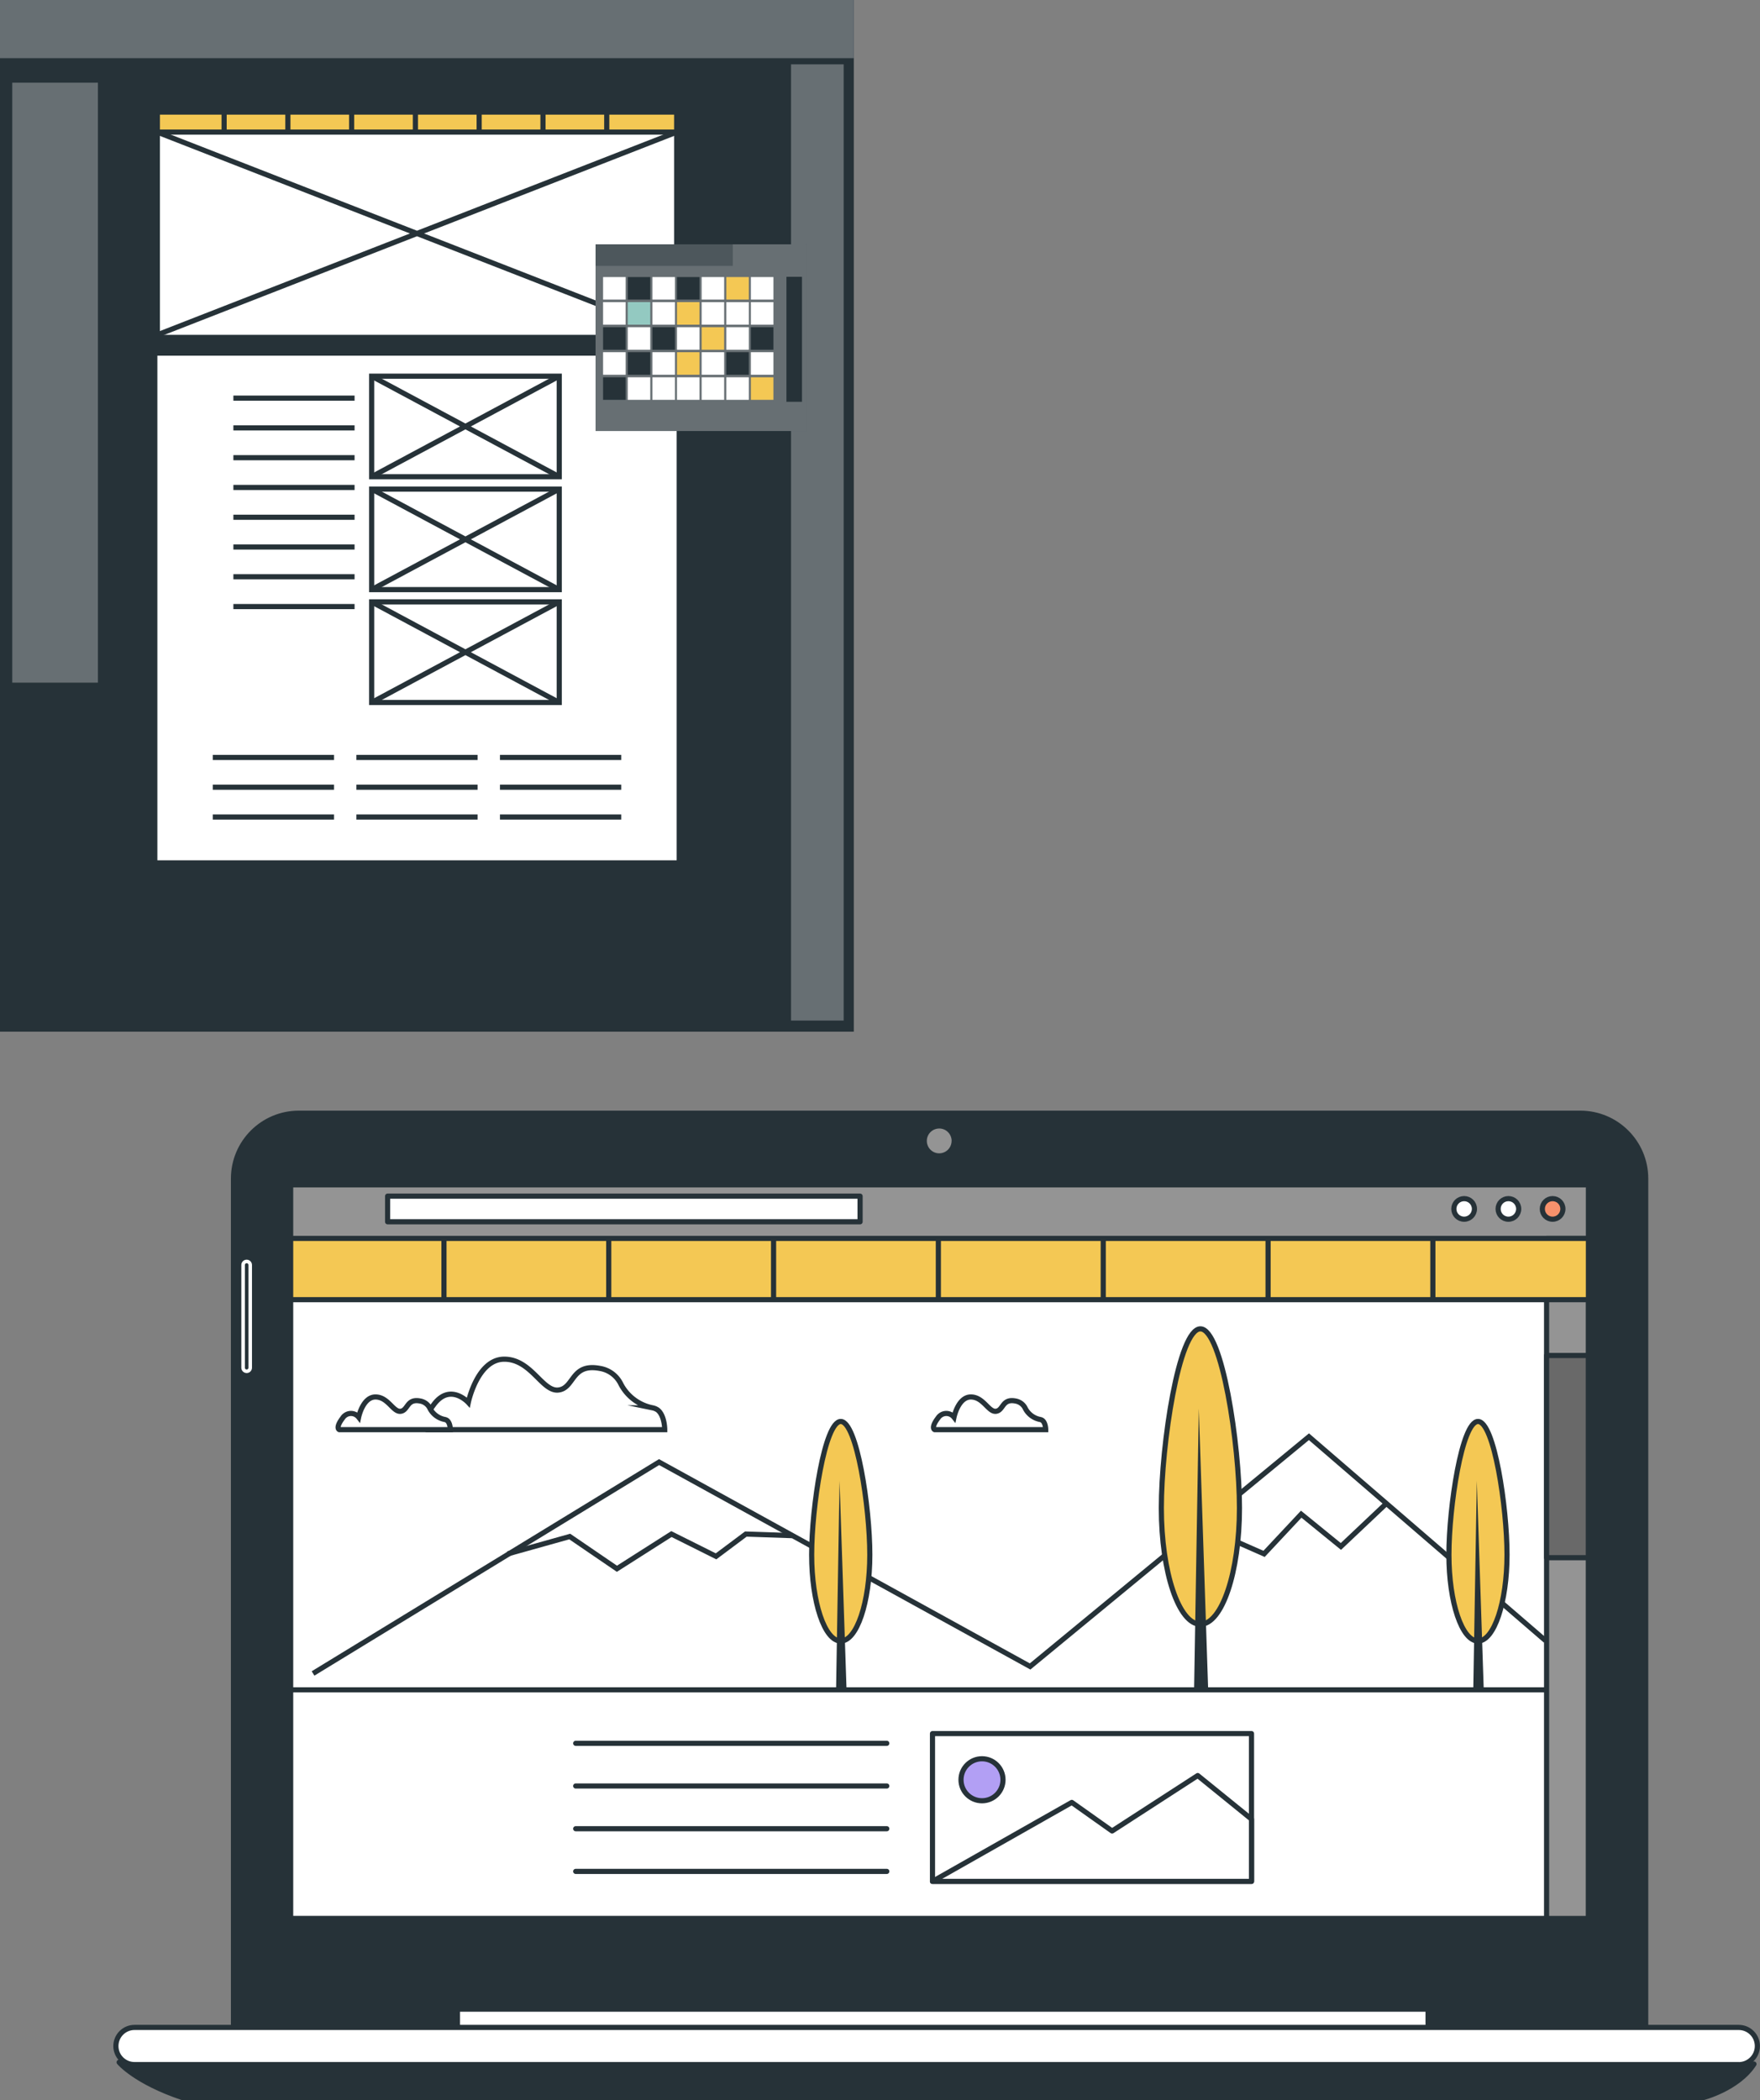
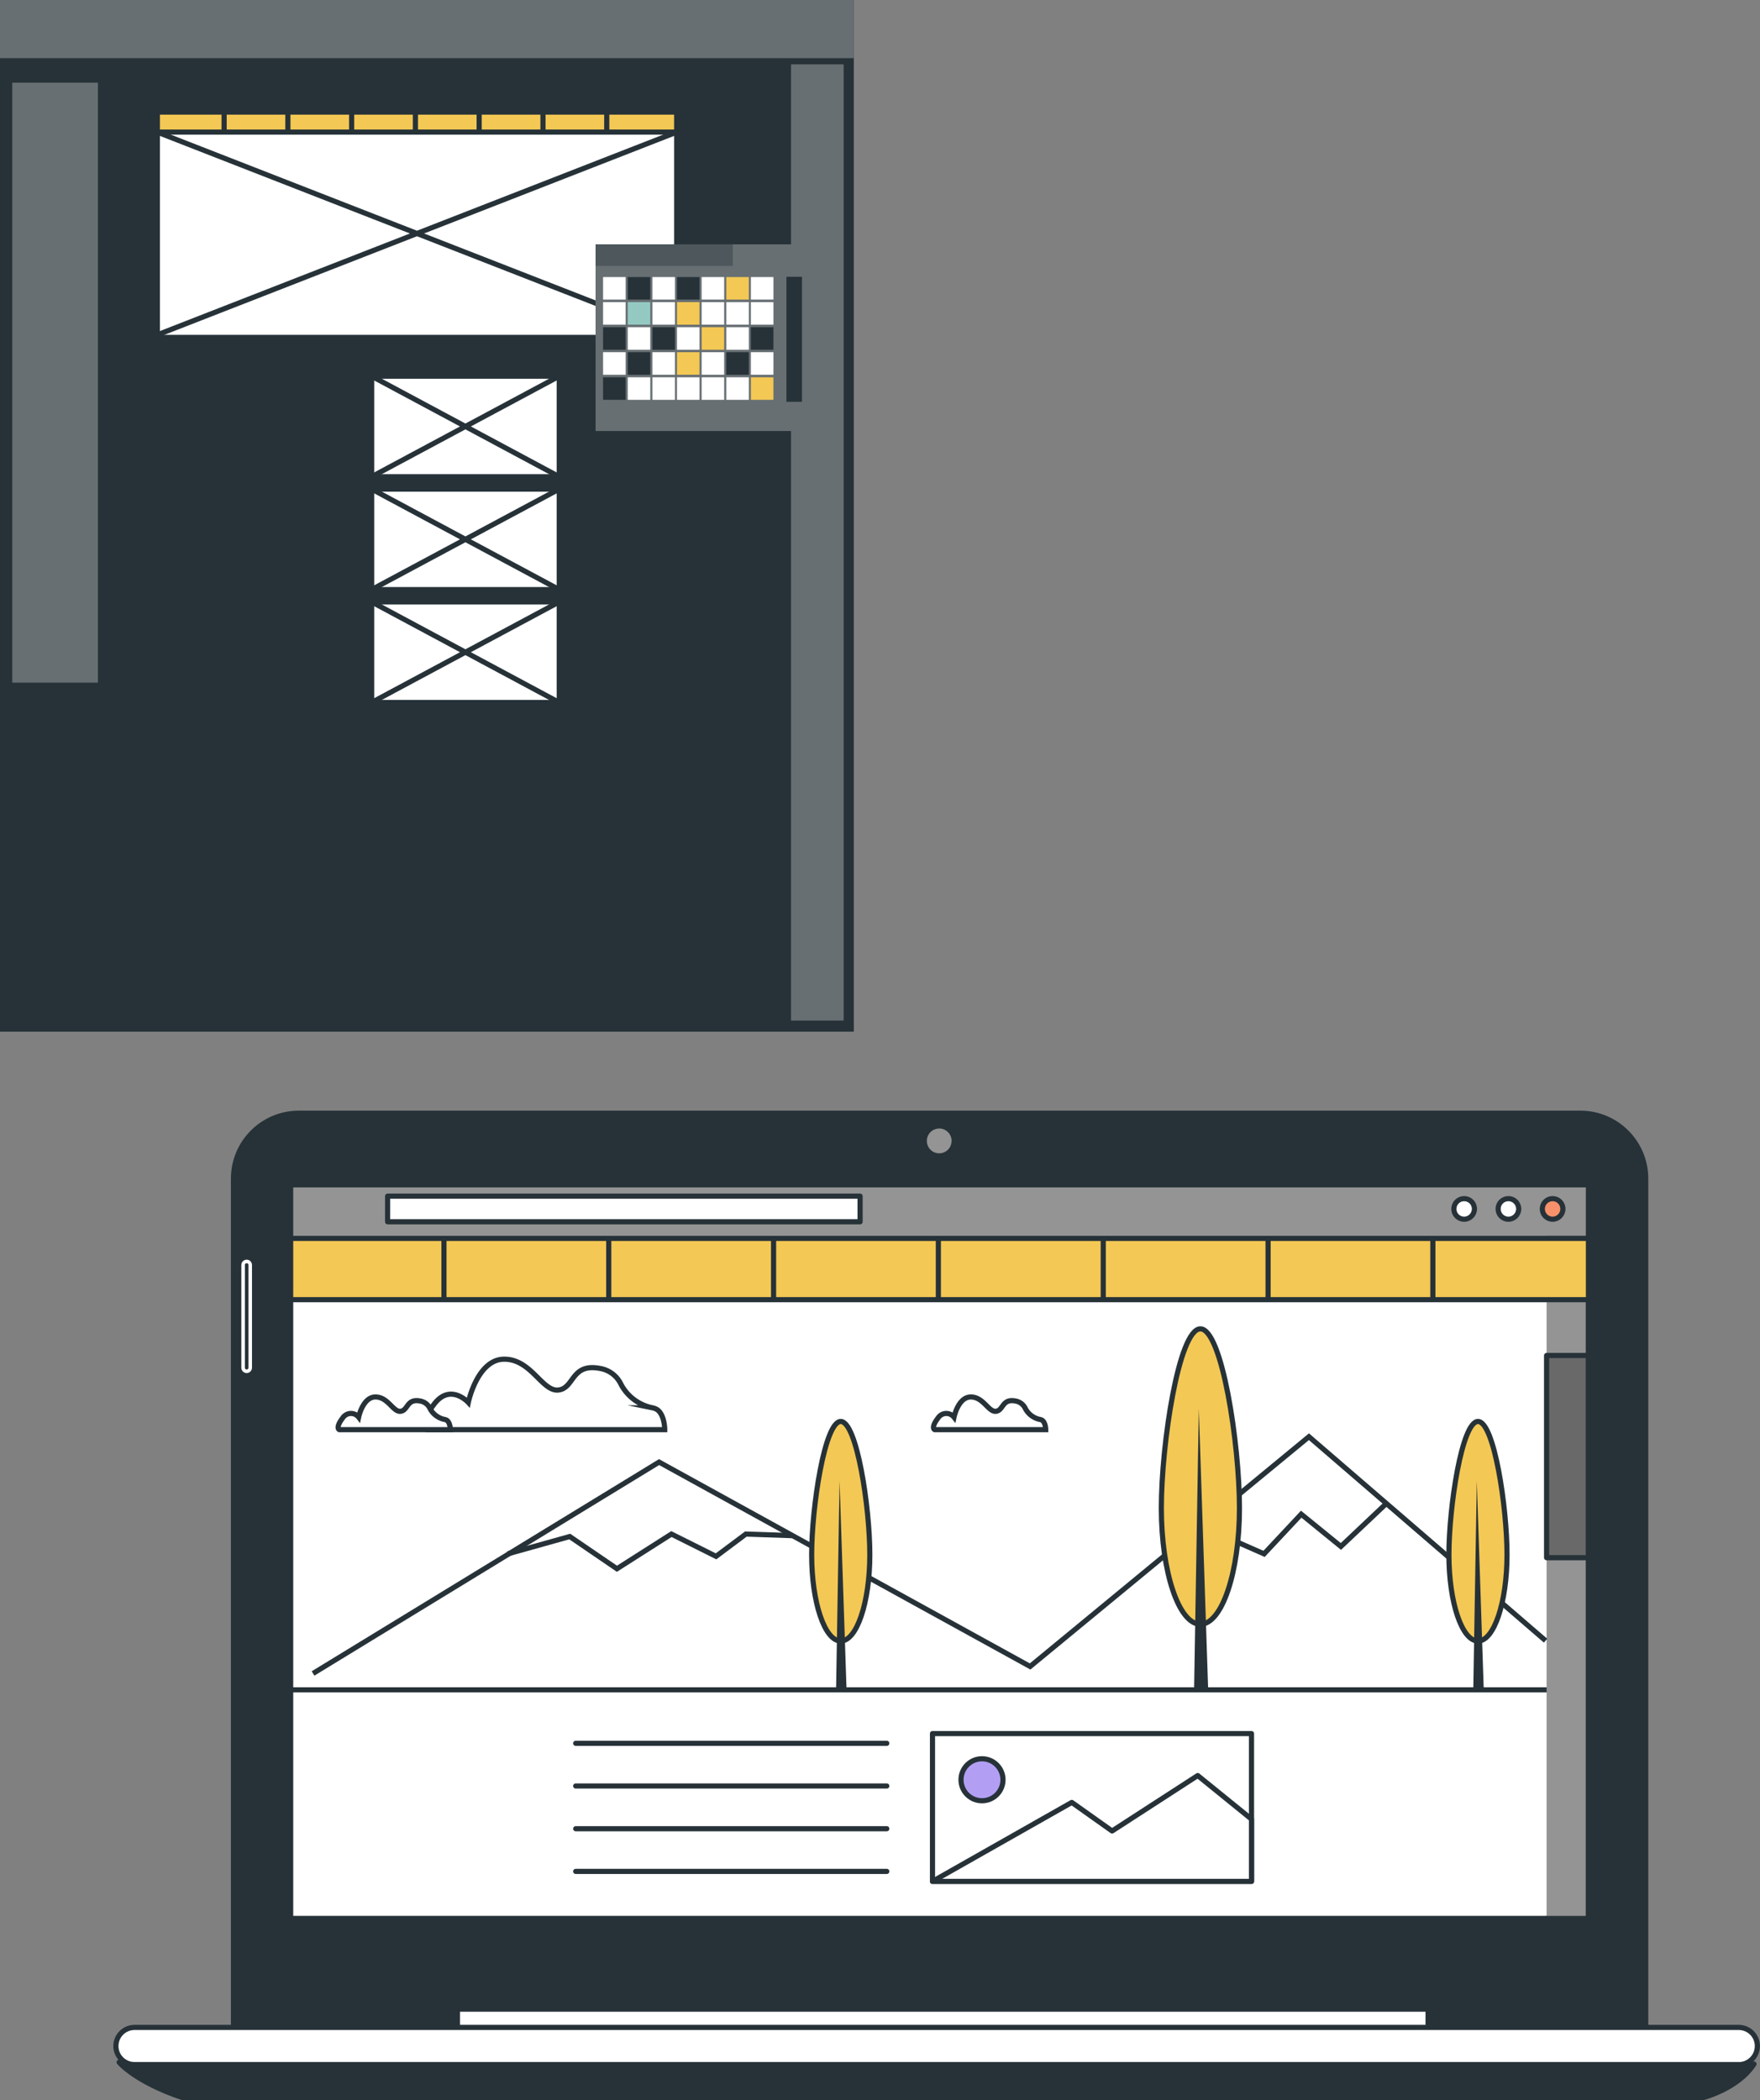
<svg xmlns="http://www.w3.org/2000/svg" width="342" height="408">
  <rect width="100%" height="100%" fill="#808080" stroke="none" />
  <defs>
    <style>.cls-10,.cls-2,.cls-3,.cls-4,.cls-5,.cls-7,.cls-9{stroke:#263238}.cls-10,.cls-2,.cls-4,.cls-9{stroke-linejoin:round;stroke-linecap:round}.cls-12,.cls-7{fill:#f4c854}.cls-13,.cls-14,.cls-2,.cls-5{fill:#fff}.cls-10,.cls-16{fill:#263238}.cls-3,.cls-5,.cls-7{stroke-miterlimit:10}.cls-3,.cls-9{fill:none}.cls-14{opacity:.3;isolation:isolate}.cls-4{fill:#949494}</style>
  </defs>
  <path class="cls-10" d="M58.06 216.25h249.02c7.02 0 12.71 5.69 12.71 12.71v165.42H45.37V228.95c0-7.01 5.68-12.69 12.68-12.7Z" />
  <path class="cls-10" d="M88.89 385.82H277.5v9.29H88.89z" />
  <path class="cls-2" d="M88.89 390.29H277.5v4.82H88.89z" />
  <path class="cls-10" d="M23.15 400.61s3.09 3.78 12.39 6.89h295.31s6.88-1.73 9.98-6.55l-317.68-.34Z" />
  <path class="cls-2" d="M337.88 401.06H26.14c-2 0-3.62-1.61-3.62-3.6 0 0 0 0 0 0h0c0-2 1.62-3.62 3.62-3.62h311.73c2 0 3.62 1.62 3.62 3.62h0c0 2-1.63 3.61-3.62 3.61Z" />
  <path d="M184.92 221.64c0-1.33-1.07-2.42-2.4-2.42-1.33 0-2.42 1.07-2.42 2.4s1.07 2.42 2.4 2.42a2.41 2.41 0 0 0 2.41-2.4Z" style="fill:#949494" />
  <path d="M47.93 266.38c-.38 0-.69-.31-.69-.69v-19.96c0-.38.31-.69.69-.69.38 0 .69.31.69.69v19.96c0 .37-.29.68-.67.69h-.02Z" style="stroke:#fff;stroke-width:.69px;fill:#263238;stroke-linejoin:round" />
  <path class="cls-2" d="M56.48 230.16h252.18v142.51H56.48z" />
  <path class="cls-9" d="M111.87 338.65h60.45M111.87 346.94h60.45M111.87 355.24h60.45M111.87 363.53h60.45" />
  <path class="cls-2" d="M181.2 336.76h61.99v28.71H181.2z" />
  <path class="cls-2" d="m243.19 353.38-10.45-8.47-16.64 10.77-7.83-5.55-27.07 15.34h61.99v-12.09z" />
  <circle cx="190.82" cy="345.73" r="4.08" style="stroke-linecap:round;stroke-linejoin:round;stroke:#263238;fill:#b29ff4" />
  <path class="cls-2" d="M56.48 230.16h252.18v98.1H56.48z" />
  <path class="cls-4" d="M56.48 230.16h252.18v10.78H56.48z" />
-   <path class="cls-4" d="M300.53 240.57h8.11v132.11h-8.11z" />
+   <path class="cls-4" d="M300.53 240.57h8.11v132.11h-8.11" />
  <path style="fill:#696969;stroke-linecap:round;stroke-linejoin:round;stroke:#263238" d="M300.53 263.31h8.11v39.28h-8.11z" />
  <path class="cls-3" d="m60.83 325.08 67.24-41.06 72.1 39.7 54.18-44.63 45.98 39.62" />
  <path class="cls-3" d="m98.67 301.85 12.04-3.37 9.17 6.26 10.59-6.74 8.67 4.33 5.79-4.33 9.05.31M233.59 296.55l12.04 5.3 7.22-7.71 7.71 6.27 8.68-8.2" />
  <path class="cls-5" d="M82.94 277.72h46.23s0-2.8-1.41-3.85c-.29-.19-.61-.32-.95-.39a8.89 8.89 0 0 1-6.15-4.59 5.496 5.496 0 0 0-4.11-3.07c-5.6-1.05-4.9 3.85-8.05 4.2s-5.26-5.99-10.51-5.99-6.99 8.41-6.99 8.41-3.5-3.85-6.66.35-1.42 4.93-1.42 4.93ZM181.63 277.72h21.57s0-1.31-.66-1.8c-.13-.09-.28-.15-.44-.18a4.123 4.123 0 0 1-2.87-2.15c-.36-.77-1.08-1.3-1.92-1.44-2.61-.49-2.29 1.8-3.76 2s-2.44-2.78-4.9-2.78-3.27 3.93-3.27 3.93c-.65-.83-1.85-.97-2.68-.31-.17.13-.31.29-.43.47-1.47 1.95-.65 2.26-.65 2.26Z" />
  <path class="cls-5" d="M65.94 277.72h21.57s0-1.31-.66-1.8c-.13-.09-.28-.15-.44-.18a4.123 4.123 0 0 1-2.87-2.15c-.36-.77-1.08-1.3-1.92-1.44-2.61-.49-2.29 1.8-3.76 2s-2.44-2.78-4.9-2.78-3.27 3.93-3.27 3.93c-.65-.83-1.85-.97-2.68-.31-.17.13-.31.29-.43.47-1.47 1.95-.65 2.26-.65 2.26Z" />
  <path class="cls-7" d="M240.85 292.95c0 12.46-3.4 22.57-7.59 22.57s-7.59-10.11-7.59-22.57 3.4-34.81 7.59-34.81 7.59 22.34 7.59 34.81Z" />
  <path class="cls-16" d="m232.04 327.81.91-54.19 1.82 54.65-2.73-.46z" />
  <path class="cls-7" d="M169.02 302.01c0 9.27-2.53 16.77-5.65 16.77s-5.65-7.5-5.65-16.77 2.53-25.88 5.65-25.88 5.65 16.6 5.65 25.88Z" />
  <path class="cls-16" d="m162.47 327.93.67-40.29 1.36 40.63-2.03-.34z" />
  <path class="cls-7" d="M292.84 302.01c0 9.27-2.52 16.77-5.64 16.77s-5.65-7.5-5.65-16.77 2.52-25.88 5.65-25.88 5.64 16.6 5.64 25.88Z" />
  <path class="cls-16" d="m286.29 327.93.68-40.29 1.35 40.63-2.03-.34z" />
  <path class="cls-7" d="M56.48 240.57h252.18v11.9H56.48z" />
  <path class="cls-3" d="M86.27 252.73v-12.1M118.29 252.73v-12.1M150.32 252.73v-12.1M182.34 252.73v-12.1M214.38 252.73v-12.1M246.41 252.73v-12.1M278.43 252.73v-12.1" />
  <path class="cls-2" d="M75.32 232.36h91.81v4.98H75.32zM286.51 234.84c0 1.1-.89 2-2 2s-2-.89-2-2 .89-2 2-2 2 .89 2 2ZM295.11 234.84c0 1.1-.89 2-2 2s-2-.89-2-2 .89-2 2-2 2 .89 2 2Z" />
  <path d="M303.7 234.84c0 1.1-.89 2-2 2s-2-.89-2-2 .89-2 2-2 2 .89 2 2Z" style="fill:#f6916c;stroke-linecap:round;stroke-linejoin:round;stroke:#263238" />
  <path class="cls-16" d="M0 0h165.91v200.41H0z" />
  <path class="cls-16" d="M0 0h165.91v11.3H0z" />
  <path class="cls-14" d="M0 0h165.91v11.3H0z" />
  <path class="cls-16" d="M2.38 16.06h16.65v116.55H2.38z" />
  <path class="cls-14" d="M2.38 16.06h16.65v116.55H2.38zM153.71 12.5h10.23v185.75h-10.23z" />
-   <path class="cls-13" d="M30.58 21.77h100.91v145.35H30.58z" />
  <path class="cls-5" d="M30.58 21.77h100.91v46.82H30.58z" />
  <path class="cls-16" d="M30.58 65.04h100.91v3.55H30.58z" />
  <path class="cls-3" d="M45.35 77.34H68.9M45.35 83.12H68.9M45.35 88.91H68.9M45.35 94.69H68.9M45.35 100.48H68.9M45.35 106.26H68.9M45.35 112.04H68.9M45.35 117.83H68.9M41.35 147.14h23.56M41.35 152.92h23.56M41.35 158.71h23.56M69.25 147.14h23.56M69.25 152.92h23.56M69.25 158.71h23.56M97.15 147.14h23.57M97.15 152.92h23.57M97.15 158.71h23.57" />
  <path class="cls-7" d="M30.58 21.77h100.91v3.89H30.58z" />
  <path class="cls-3" d="M43.55 22.09v3.37M55.94 22.09v3.37M68.33 22.09v3.37M80.72 22.09v3.37M93.11 22.09v3.37M105.51 22.09v3.37M117.9 22.09v3.37M30.58 65.04l100.9-39.37M30.58 25.67l100.9 39.37" />
  <path class="cls-5" d="M72.22 73.08h36.45v19.53H72.22zM72.22 95.01h36.45v19.53H72.22zM72.22 116.93h36.45v19.53H72.22z" />
  <path class="cls-3" d="m72.22 73.08 36.44 19.52M108.66 73.08 72.22 92.6M72.22 95.01l36.44 19.52M108.66 95.01l-36.44 19.52M72.22 116.93l36.44 19.53M108.66 116.93l-36.44 19.53" />
  <path class="cls-16" d="M115.73 47.46h41.03v36.27h-41.03z" />
  <path class="cls-14" d="M142.37 47.46v4.18h-26.64v32.09h41.03V47.46h-14.39z" />
  <path style="opacity:.18;isolation:isolate;fill:#fff" d="M115.73 47.46h26.63v4.18h-26.63z" />
  <path class="cls-13" d="M117.19 53.82h4.38v4.38h-4.38z" />
  <path class="cls-16" d="M121.98 53.82h4.38v4.38h-4.38z" />
  <path class="cls-13" d="M126.77 53.82h4.38v4.38h-4.38z" />
  <path class="cls-16" d="M131.55 53.82h4.38v4.38h-4.38z" />
  <path class="cls-13" d="M136.34 53.82h4.38v4.38h-4.38z" />
  <path class="cls-12" d="M141.13 53.82h4.38v4.38h-4.38z" />
  <path class="cls-13" d="M145.91 53.82h4.38v4.38h-4.38zM117.19 58.69h4.38v4.38h-4.38z" />
  <path style="fill:#93c9c1" d="M121.98 58.69h4.38v4.38h-4.38z" />
  <path class="cls-13" d="M126.77 58.69h4.38v4.38h-4.38z" />
  <path class="cls-12" d="M131.55 58.69h4.38v4.38h-4.38z" />
  <path class="cls-13" d="M136.34 58.69h4.38v4.38h-4.38zM141.13 58.69h4.38v4.38h-4.38zM145.91 58.69h4.38v4.38h-4.38z" />
  <path class="cls-16" d="M117.19 63.56h4.38v4.38h-4.38z" />
  <path class="cls-13" d="M121.98 63.56h4.38v4.38h-4.38z" />
  <path class="cls-16" d="M126.77 63.56h4.38v4.38h-4.38z" />
  <path class="cls-13" d="M131.55 63.56h4.38v4.38h-4.38z" />
  <path class="cls-12" d="M136.34 63.56h4.38v4.38h-4.38z" />
  <path class="cls-13" d="M141.13 63.56h4.38v4.38h-4.38z" />
  <path class="cls-16" d="M145.91 63.56h4.38v4.38h-4.38z" />
  <path class="cls-13" d="M117.19 68.42h4.38v4.38h-4.38z" />
  <path class="cls-16" d="M121.98 68.42h4.38v4.38h-4.38z" />
  <path class="cls-13" d="M126.77 68.42h4.38v4.38h-4.38z" />
  <path class="cls-12" d="M131.55 68.42h4.38v4.38h-4.38z" />
  <path class="cls-13" d="M136.34 68.42h4.38v4.38h-4.38z" />
  <path class="cls-16" d="M141.13 68.42h4.38v4.38h-4.38z" />
  <path class="cls-13" d="M145.91 68.42h4.38v4.38h-4.38z" />
  <path class="cls-16" d="M117.19 73.29h4.38v4.38h-4.38z" />
  <path class="cls-13" d="M121.98 73.29h4.38v4.38h-4.38zM126.77 73.29h4.38v4.38h-4.38zM131.55 73.29h4.38v4.38h-4.38zM136.34 73.29h4.38v4.38h-4.38zM141.13 73.29h4.38v4.38h-4.38z" />
  <path class="cls-12" d="M145.91 73.29h4.38v4.38h-4.38z" />
  <path class="cls-16" d="M152.82 53.77h3.02v24.28h-3.02z" />
</svg>